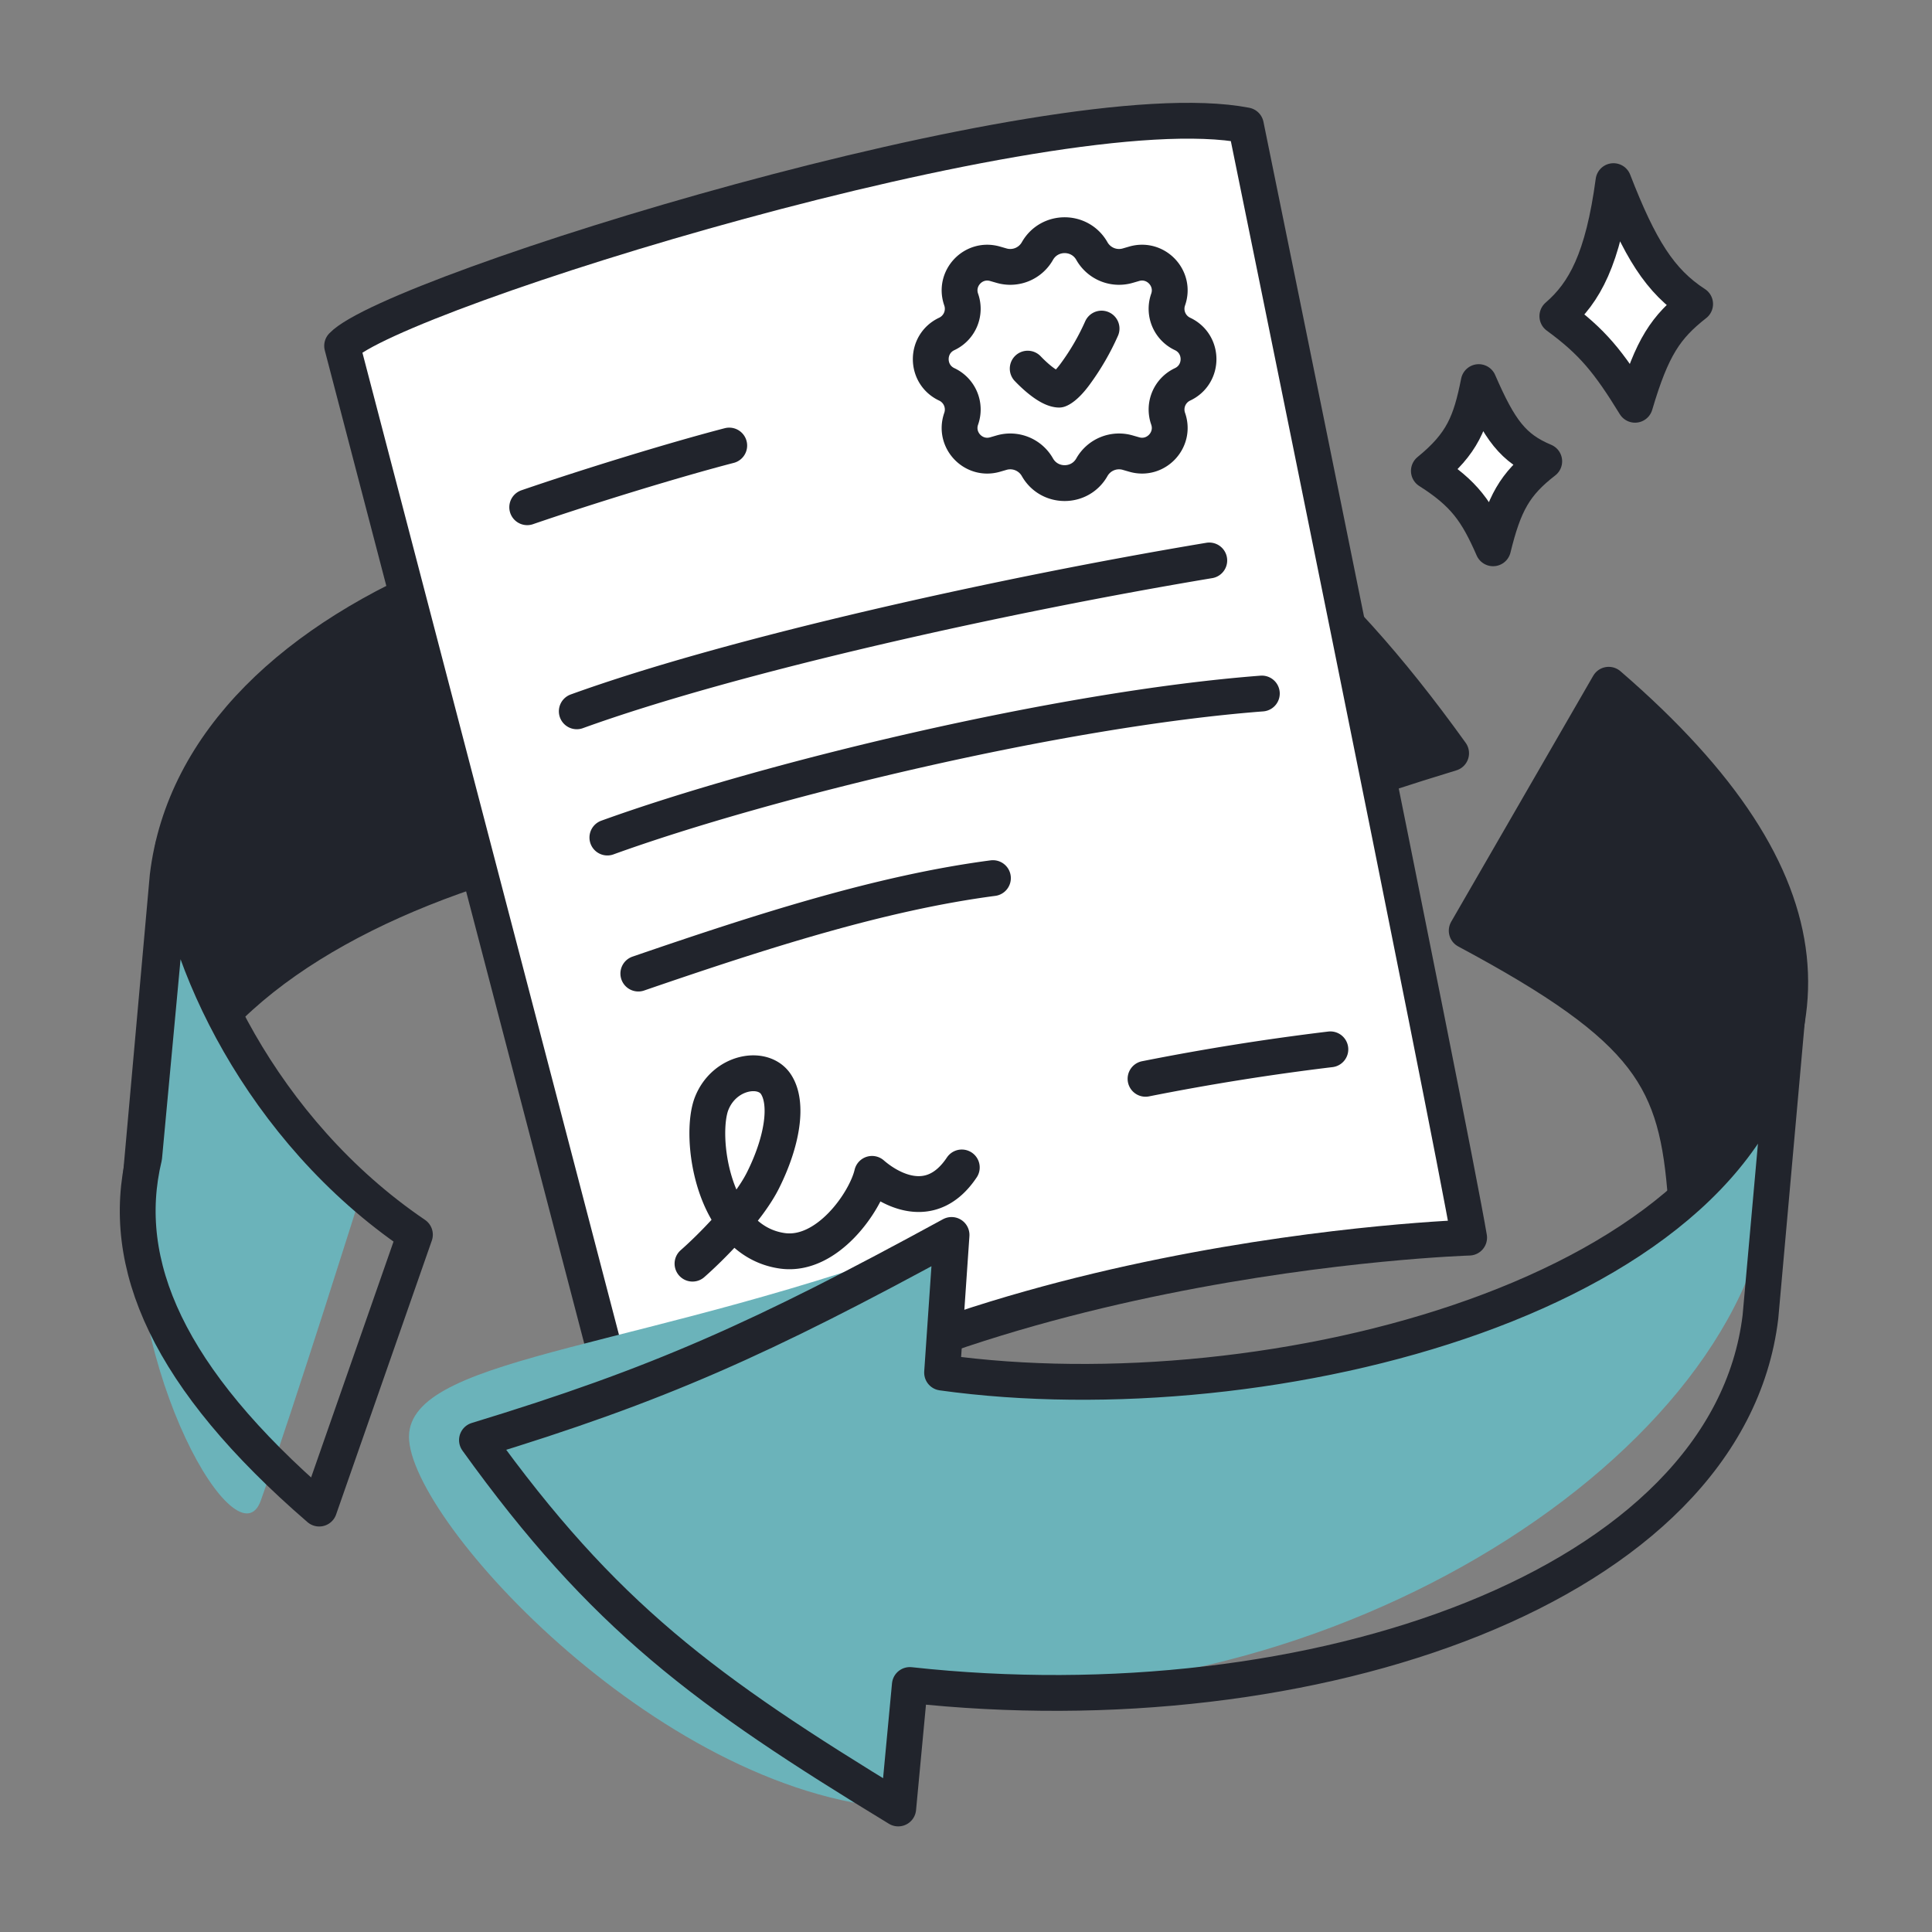
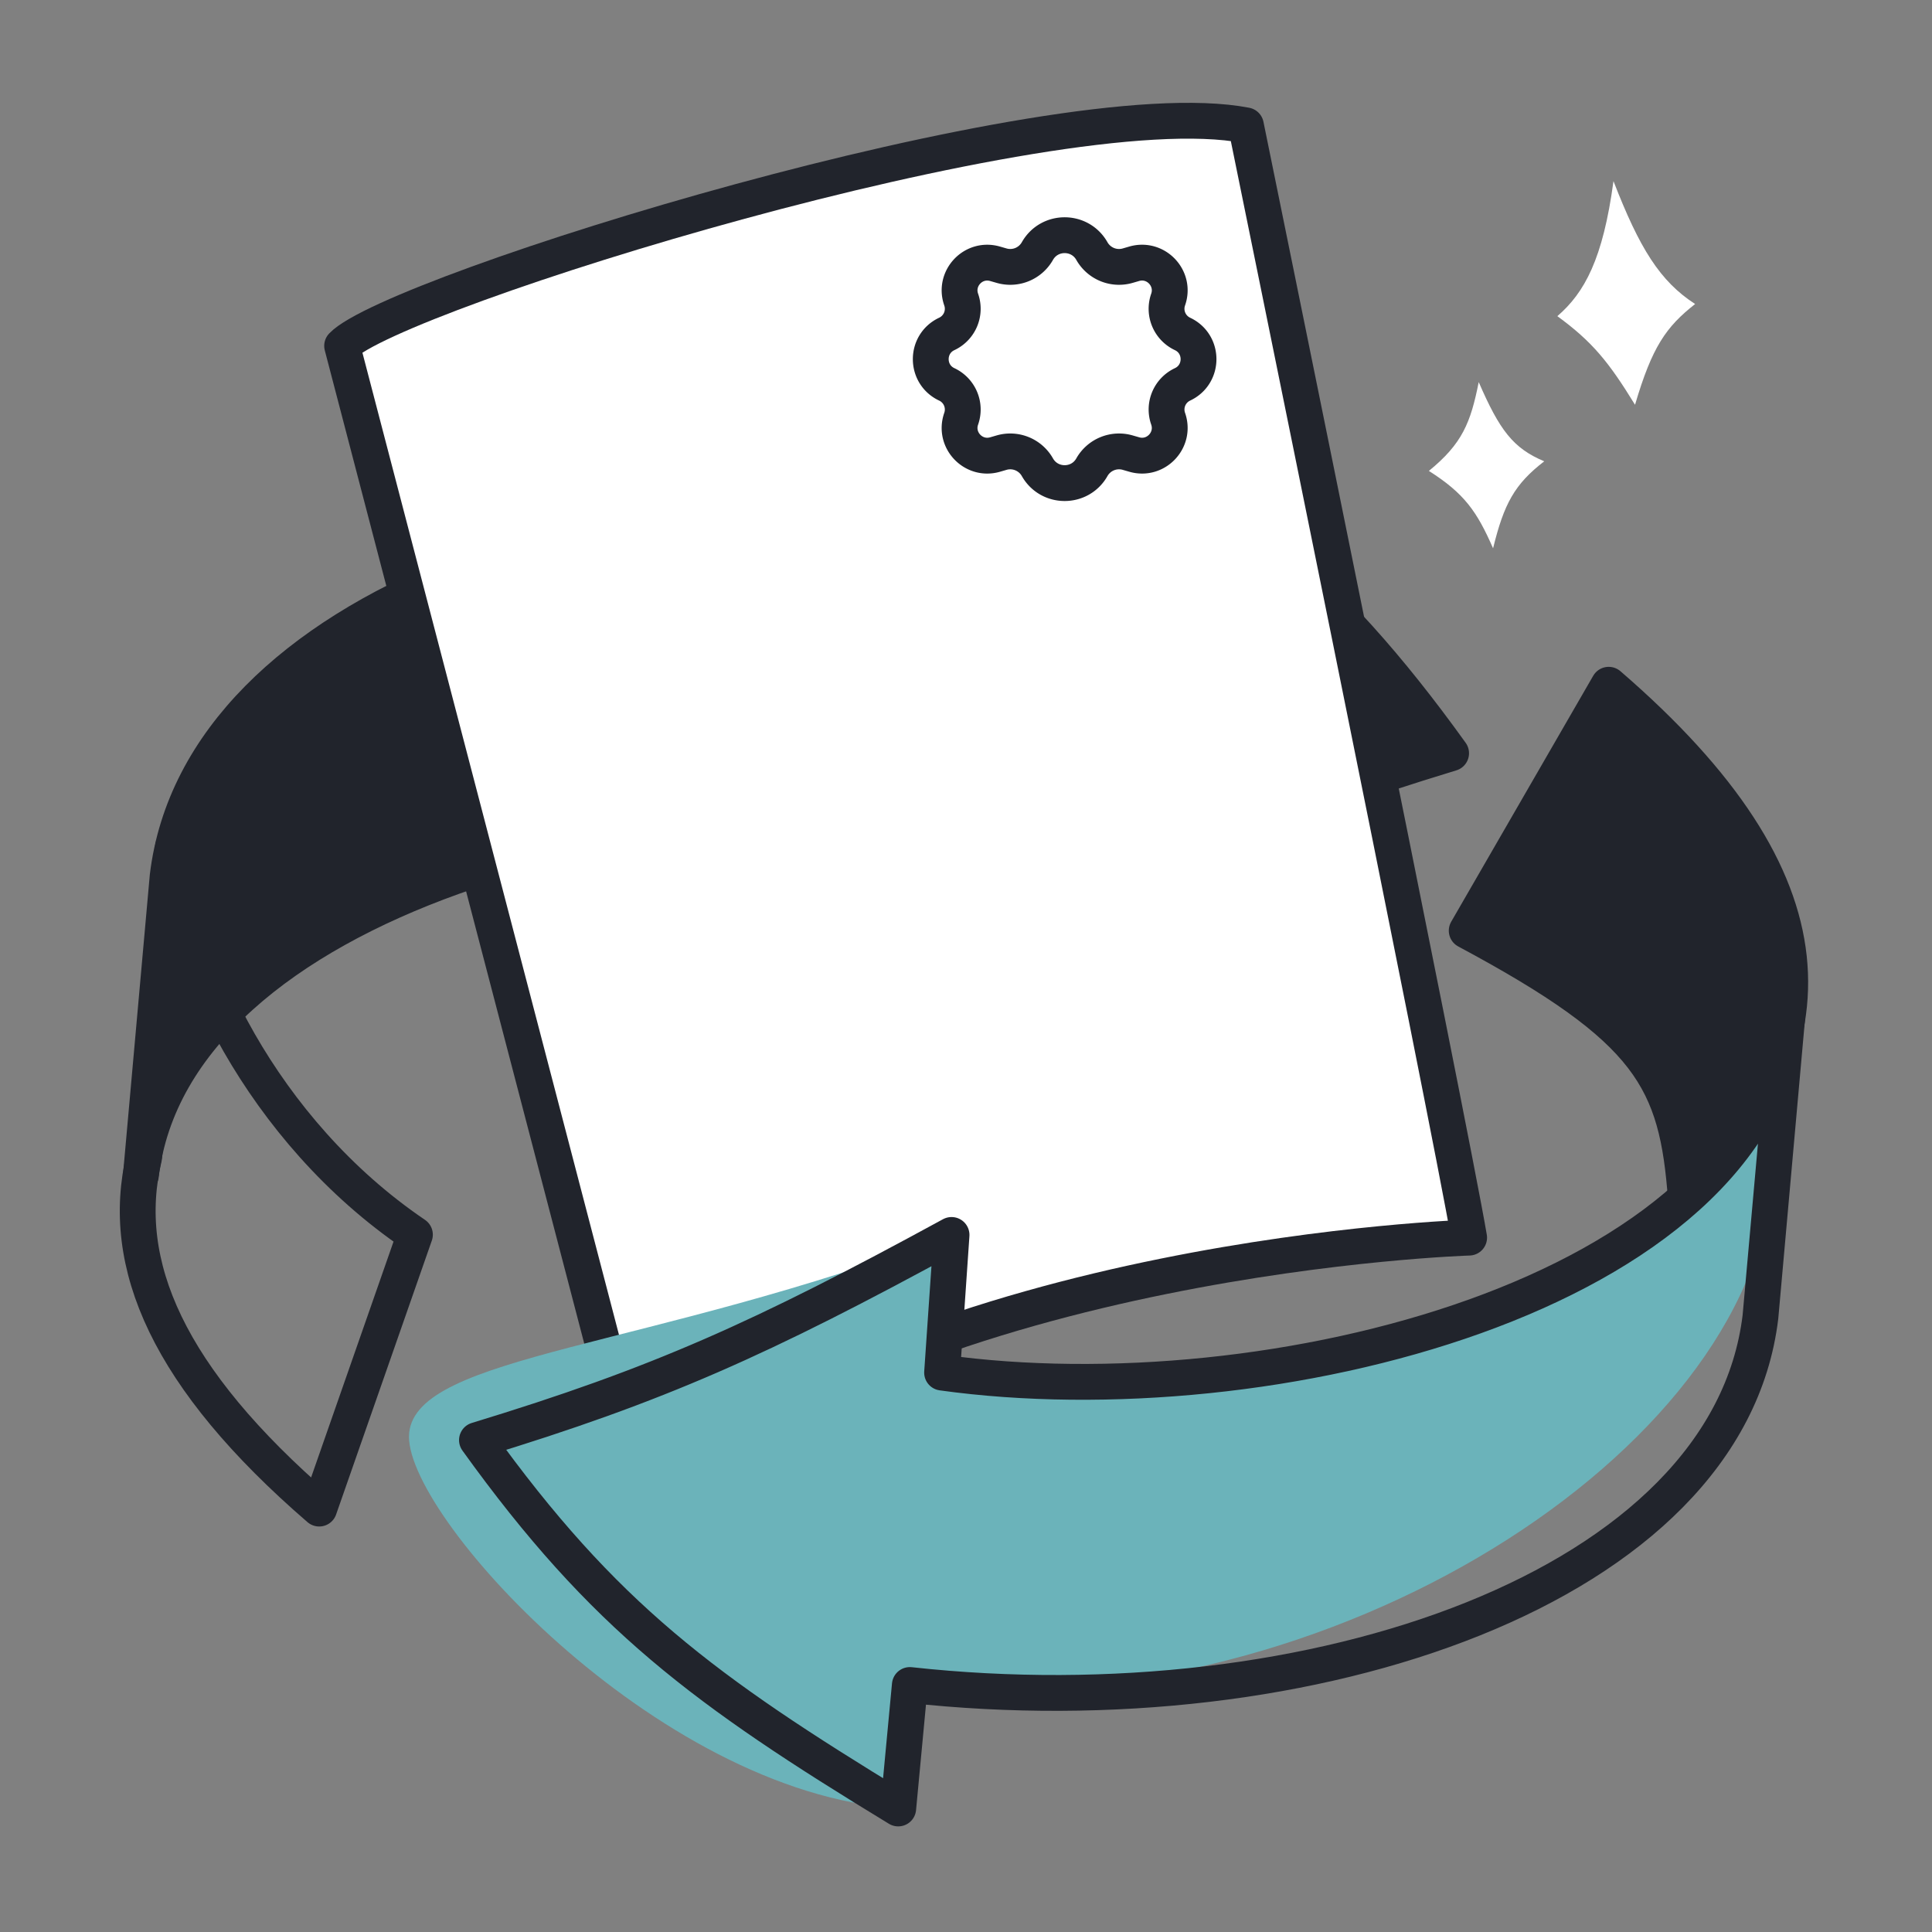
<svg xmlns="http://www.w3.org/2000/svg" width="96" height="96" fill="none" viewBox="0 0 96 96">
  <rect x="0" y="0" width="96" height="96" fill="#808080" stroke="none" />
  <g clip-path="url(#a)">
    <path fill="#21242C" stroke="#21242C" stroke-linecap="round" stroke-linejoin="round" stroke-width="1.78" d="m48.992 40.781-.471 6.84c9.453-5.156 14.561-7.447 23.584-10.193-6.295-8.761-11.31-12.448-20.933-18.305l-.577 6.136C30.675 23.07 9.952 30.115 8.33 43.547L7.001 58.4c1.612-13.78 25.758-19.88 41.99-17.62Zm23.888 5.464 7.056-12.22c11.406 9.847 11.19 17.808 3.838 25.57-.438-5.964-1.735-8.447-10.893-13.35Z" />
    <path fill="#fff" stroke="#21242C" stroke-linecap="round" stroke-linejoin="round" stroke-width="1.78" d="M17 17.185c2.525-2.65 35.23-12.832 44.908-10.956 0 0 10.147 49.69 11.092 55.268 0 0-26.839.824-41.046 12.934L17 17.185Z" />
-     <path stroke="#21242C" stroke-linecap="round" stroke-linejoin="round" stroke-width="1.78" d="M34.41 62.79c.849-.744 2.74-2.613 3.504-4.143.956-1.911 1.275-3.823.637-4.78-.637-.955-2.549-.636-3.186.957s0 6.828 3.505 7.328c2.23.319 4.142-2.443 4.461-3.823.85.743 2.931 1.975 4.46-.319m9.13-4.405a122.12 122.12 0 0 1 9.184-1.464m-34.387-3.765c6.202-2.13 12.067-4.013 17.62-4.743M30.18 41.617c7.838-2.836 22.435-6.383 32.52-7.156m-34.04.884c7.838-2.835 21.383-5.82 31.428-7.496m-33.891-2.645c3.007-1.033 7.296-2.353 10.038-3.065m14.831-3.822c.435.455 1.098 1.026 1.554 1.044 0 0 .31-.094.815-.788a12.072 12.072 0 0 0 1.301-2.246" />
    <path stroke="#21242C" stroke-linecap="round" stroke-linejoin="round" stroke-width="1.78" d="M51.548 12.475c.595-1.051 2.112-1.051 2.707 0v0a1.55 1.55 0 0 0 1.782.725l.32-.093c1.077-.313 2.058.723 1.686 1.78v0a1.38 1.38 0 0 0 .716 1.706v0c1.06.498 1.06 2.008 0 2.506v0a1.38 1.38 0 0 0-.716 1.705v0c.372 1.059-.609 2.095-1.686 1.78l-.32-.092a1.55 1.55 0 0 0-1.782.725v0c-.595 1.051-2.112 1.051-2.707 0v0a1.55 1.55 0 0 0-1.782-.725l-.32.093c-1.077.313-2.057-.722-1.685-1.78v0a1.38 1.38 0 0 0-.717-1.706v0c-1.06-.498-1.06-2.008 0-2.506v0a1.38 1.38 0 0 0 .717-1.705v0c-.372-1.059.608-2.094 1.685-1.78l.32.092a1.55 1.55 0 0 0 1.782-.725v0Z" />
    <path fill="#6BB3BA" d="m46.808 68.199.471-6.841c-15.123 5.703-26.528 5.947-26.947 9.833-.419 3.886 12.218 17.884 24.296 18.666l.577-6.136c19.92 2.189 41.13-10.945 42.753-24.376l.84-8.766c-1.611 13.78-25.757 19.879-41.99 17.62Z" />
    <path stroke="#21242C" stroke-linecap="round" stroke-linejoin="round" stroke-width="1.78" d="m46.812 68.204.47-6.84C37.83 66.52 32.723 68.81 23.7 71.558c6.294 8.76 11.31 12.448 20.932 18.304l.577-6.135c19.92 2.188 40.643-4.856 42.266-18.288l1.328-14.855c-1.612 13.781-25.758 19.88-41.99 17.62Z" />
-     <path fill="#6BB3BA" d="M17.954 59.267s-3.339 10.641-4.995 15.294c-1.146 3.217-6.78-6.264-6.169-15.723l1.805-16.745c.438 5.965 3.165 12.079 9.36 17.174Z" />
    <path stroke="#21242C" stroke-linecap="round" stroke-linejoin="round" stroke-width="1.78" d="M15.861 74.961c-7.504-6.48-9.977-12.142-8.697-17.47l1.432-15.396c.4 5.443 4.37 14.063 12.021 19.255l-4.756 13.61Z" />
    <path fill="#fff" d="M84.23 15.107c-1.746-1.13-2.76-2.759-4.057-6.107-.52 3.869-1.437 5.543-2.789 6.71 1.742 1.273 2.552 2.273 3.86 4.403.849-2.882 1.539-3.868 2.985-5.006Zm-7.498 7.815c-1.546-.649-2.217-1.543-3.255-3.936-.401 2.018-.817 3.061-2.477 4.413 1.765 1.121 2.39 2.018 3.19 3.846.545-2.223 1.07-3.186 2.542-4.323Z" />
-     <path stroke="#21242C" stroke-linecap="round" stroke-linejoin="round" stroke-width="1.78" d="M84.23 15.107c-1.746-1.13-2.76-2.759-4.057-6.107-.52 3.869-1.437 5.543-2.789 6.71 1.742 1.273 2.552 2.273 3.86 4.403.849-2.882 1.539-3.868 2.985-5.006Zm-7.498 7.815c-1.546-.649-2.217-1.543-3.255-3.936-.401 2.018-.817 3.061-2.477 4.413 1.765 1.121 2.39 2.018 3.19 3.846.545-2.223 1.07-3.186 2.542-4.323Z" />
  </g>
  <defs>
    <clipPath id="a">
      <path fill="#fff" d="M0 0h96v96H0z" />
    </clipPath>
  </defs>
</svg>